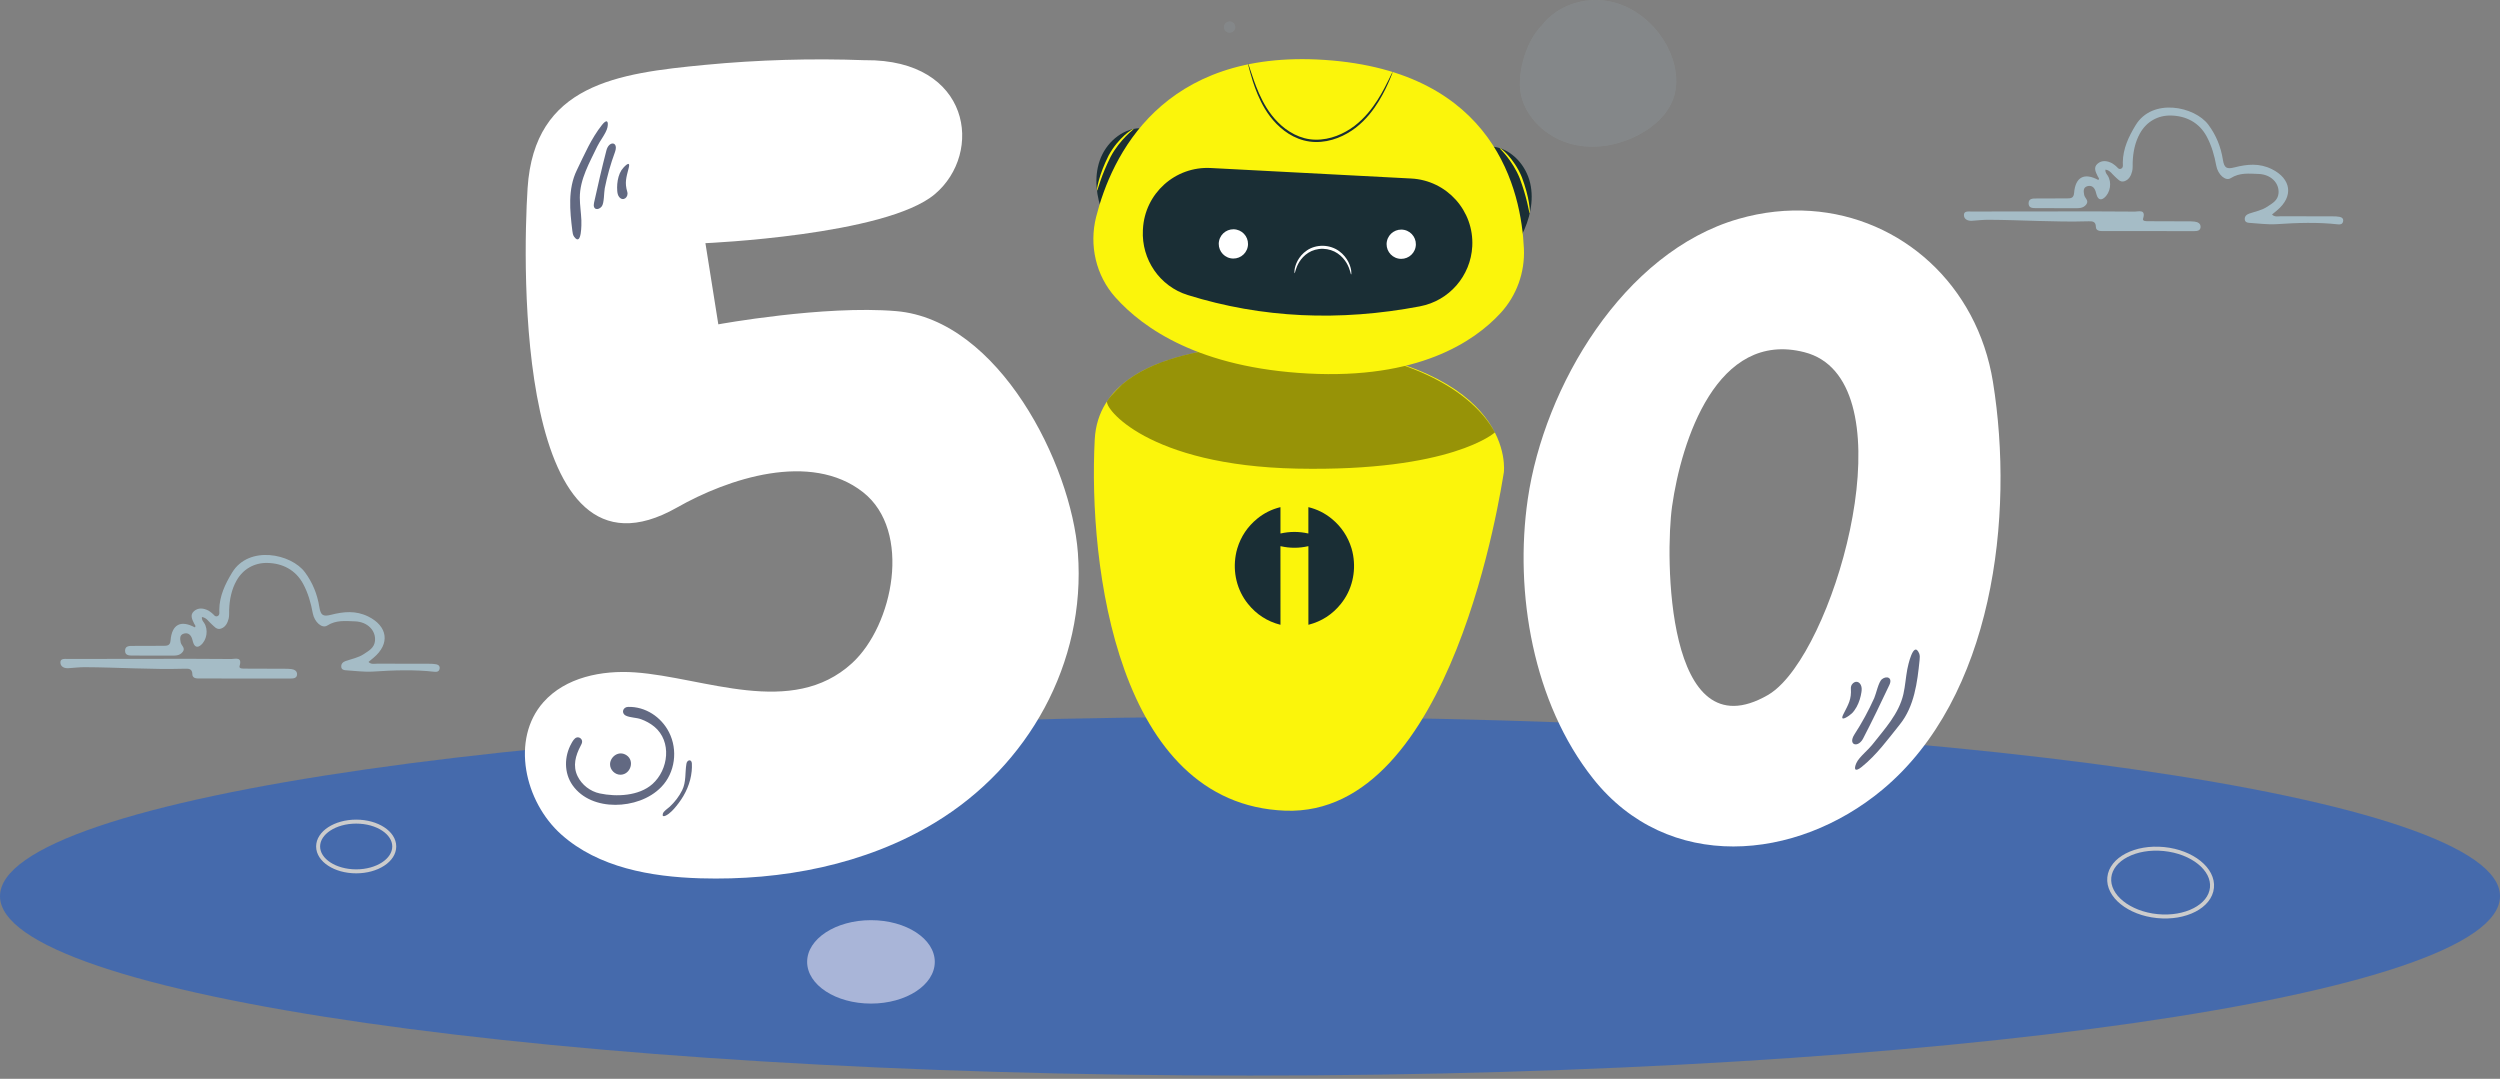
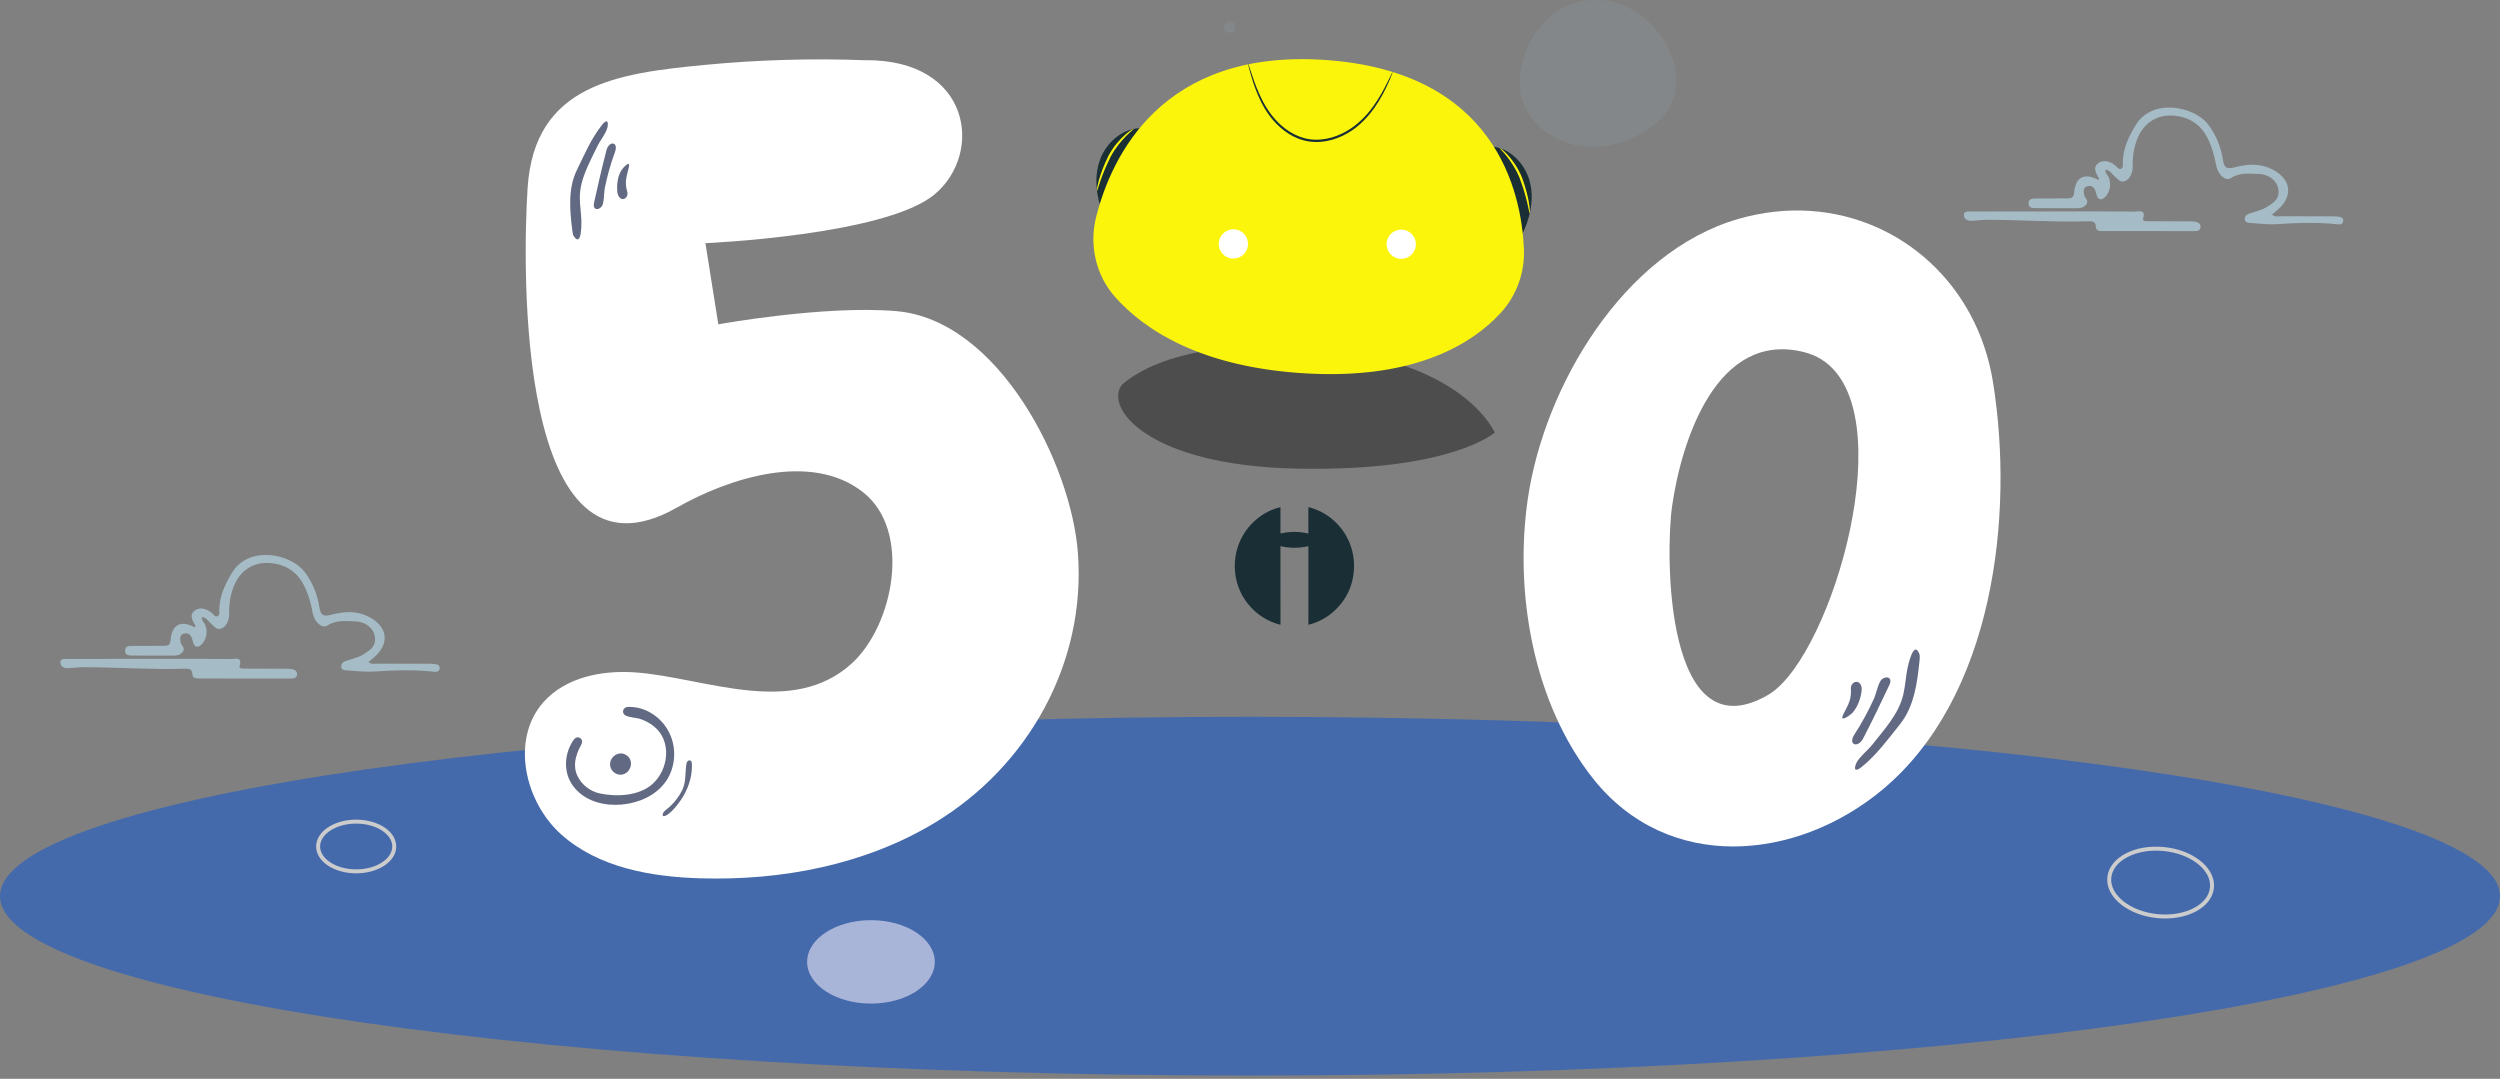
<svg xmlns="http://www.w3.org/2000/svg" width="628" height="271" viewBox="0 0 628 271" fill="none">
  <rect x="0" y="0" width="628" height="271" fill="#808080" stroke="none" />
  <g clip-path="url(#clip0_3350_17287)">
    <path d="M314.002 270.185C487.421 270.185 628.004 250.009 628.004 225.121C628.004 200.233 487.421 180.058 314.002 180.058C140.584 180.058 0 200.233 0 225.121C0 250.009 140.584 270.185 314.002 270.185Z" fill="#456AAC" />
    <path d="M50.722 154.997C50.643 155.729 51.01 156.079 51.269 156.466C52.401 158.153 51.973 160.873 50.364 162.12C49.681 162.647 49.076 162.577 48.681 161.787C48.471 161.363 48.397 160.873 48.244 160.421C47.915 159.445 47.236 158.873 46.216 159.153C45.055 159.474 45.224 160.47 45.384 161.367C45.528 162.174 46.681 162.766 45.886 163.774C45.092 164.783 43.965 164.688 42.866 164.688C39.71 164.688 36.558 164.7 33.401 164.676C32.521 164.667 31.414 164.721 31.418 163.458C31.422 162.194 32.533 162.26 33.41 162.252C35.944 162.223 38.483 162.248 41.023 162.227C41.924 162.219 42.739 162.244 42.845 160.886C43.166 156.857 45.397 155.692 48.928 157.594C49.31 157.248 48.94 156.993 48.808 156.721C48.298 155.66 47.627 154.495 48.726 153.528C49.812 152.573 51.154 152.75 52.396 153.4C52.697 153.557 52.944 153.812 53.228 154.001C53.705 154.318 54.018 155.149 54.742 154.721C55.265 154.413 55.075 153.725 55.084 153.195C55.125 149.722 56.548 146.73 58.301 143.841C62.507 136.895 73.136 139.092 76.589 143.738C78.568 146.405 79.704 149.285 80.222 152.491C80.556 154.565 81.136 154.948 83.14 154.437C86.313 153.631 89.362 153.314 92.522 154.878C97.362 157.277 98.086 161.696 93.814 165.243C93.411 165.581 93.004 165.918 92.563 166.285C93.288 166.98 94.082 166.708 94.79 166.713C99.11 166.741 103.431 166.725 107.748 166.737C108.361 166.737 108.991 166.75 109.587 166.869C110.18 166.988 110.583 167.391 110.41 168.058C110.246 168.7 109.797 168.819 109.143 168.749C104.024 168.177 98.905 168.354 93.773 168.696C91.469 168.848 89.131 168.507 86.811 168.367C86.317 168.338 85.823 168.169 85.737 167.593C85.613 166.766 86.16 166.28 86.823 166.05C88.37 165.511 90.012 165.227 91.403 164.297C92.646 163.466 94.02 162.762 94.197 160.993C94.456 158.408 92.325 156.19 89.177 156.083C86.819 156.005 84.432 155.709 82.202 157.137C80.877 157.989 78.971 156.232 78.568 154.038C78.099 151.479 77.395 148.977 76.157 146.676C74.247 143.133 70.955 141.5 67.198 141.409C63.952 141.331 61.067 142.895 59.4 145.878C58.157 148.1 57.656 150.602 57.565 153.162C57.54 153.915 57.614 154.692 57.437 155.409C57.17 156.487 56.647 157.52 55.511 157.906C54.392 158.285 53.796 157.322 53.08 156.717C52.372 156.116 51.919 155.174 50.718 154.993L50.722 154.997Z" fill="#A5BCC6" />
    <path d="M37.747 165.503C44.533 165.503 51.315 165.462 58.1 165.544C59.005 165.556 60.94 164.853 60.178 167.305C59.956 168.029 61.059 167.955 61.623 167.959C64.845 167.992 68.063 167.98 71.285 167.992C71.902 167.992 72.523 167.984 73.132 168.062C73.935 168.165 74.671 168.523 74.618 169.449C74.569 170.334 73.774 170.445 73.071 170.445C65.326 170.453 57.582 170.449 49.841 170.437C49.129 170.437 48.331 170.26 48.323 169.396C48.306 167.935 47.364 167.951 46.368 167.98C38.011 168.227 29.665 167.634 21.312 167.597C19.95 167.593 18.584 167.758 17.217 167.848C16.213 167.914 15.275 167.536 15.18 166.556C15.061 165.346 16.226 165.523 16.987 165.523C23.908 165.499 30.83 165.511 37.751 165.507L37.747 165.503Z" fill="#A5BCC6" />
    <path d="M528.886 42.607C528.808 43.34 529.174 43.689 529.433 44.076C530.565 45.763 530.137 48.483 528.528 49.73C527.845 50.257 527.24 50.187 526.845 49.397C526.635 48.973 526.561 48.483 526.408 48.031C526.079 47.056 525.4 46.483 524.38 46.763C523.219 47.084 523.388 48.08 523.549 48.977C523.693 49.784 524.845 50.376 524.051 51.385C523.256 52.393 522.129 52.298 521.03 52.298C517.874 52.298 514.722 52.31 511.566 52.286C510.685 52.277 509.578 52.331 509.582 51.068C509.586 49.804 510.697 49.87 511.574 49.862C514.109 49.833 516.648 49.858 519.187 49.837C520.088 49.829 520.903 49.854 521.01 48.496C521.33 44.467 523.561 43.303 527.092 45.204C527.474 44.858 527.104 44.603 526.972 44.331C526.462 43.27 525.791 42.105 526.89 41.138C527.976 40.183 529.318 40.36 530.56 41.011C530.861 41.167 531.108 41.422 531.392 41.611C531.869 41.928 532.182 42.759 532.906 42.331C533.429 42.023 533.239 41.336 533.248 40.805C533.289 37.332 534.713 34.34 536.466 31.451C540.671 24.505 551.3 26.703 554.753 31.348C556.732 34.015 557.868 36.895 558.386 40.101C558.72 42.175 559.3 42.558 561.304 42.047C564.477 41.241 567.526 40.924 570.686 42.488C575.526 44.887 576.25 49.306 571.978 52.853C571.575 53.191 571.168 53.528 570.727 53.895C571.452 54.59 572.246 54.319 572.954 54.323C577.274 54.351 581.595 54.335 585.912 54.347C586.525 54.347 587.155 54.36 587.751 54.479C588.344 54.598 588.747 55.002 588.574 55.668C588.41 56.31 587.961 56.429 587.307 56.36C582.188 55.788 577.069 55.965 571.937 56.306C569.633 56.458 567.295 56.117 564.975 55.977C564.481 55.948 563.987 55.779 563.901 55.203C563.777 54.376 564.324 53.891 564.987 53.66C566.534 53.121 568.176 52.837 569.567 51.907C570.81 51.076 572.184 50.372 572.361 48.603C572.62 46.019 570.489 43.8 567.341 43.694C564.983 43.615 562.596 43.319 560.366 44.747C559.041 45.599 557.135 43.842 556.732 41.648C556.263 39.089 555.559 36.587 554.321 34.286C552.411 30.743 549.119 29.11 545.362 29.019C542.116 28.941 539.231 30.505 537.564 33.488C536.322 35.71 535.82 38.212 535.729 40.772C535.704 41.525 535.778 42.303 535.601 43.019C535.334 44.097 534.811 45.13 533.676 45.516C532.556 45.895 531.96 44.932 531.244 44.327C530.536 43.726 530.083 42.784 528.882 42.603L528.886 42.607Z" fill="#A5BCC6" />
    <path d="M515.911 53.113C522.697 53.113 529.479 53.072 536.264 53.154C537.17 53.166 539.104 52.463 538.342 54.915C538.12 55.639 539.223 55.565 539.787 55.569C543.009 55.602 546.227 55.59 549.449 55.602C550.066 55.602 550.687 55.594 551.296 55.672C552.099 55.775 552.836 56.133 552.782 57.059C552.733 57.944 551.938 58.055 551.235 58.055C543.49 58.063 535.746 58.059 528.005 58.047C527.293 58.047 526.495 57.87 526.487 57.006C526.471 55.545 525.528 55.561 524.532 55.59C516.175 55.837 507.829 55.244 499.476 55.207C498.114 55.203 496.748 55.368 495.381 55.458C494.377 55.524 493.439 55.146 493.344 54.166C493.225 52.956 494.39 53.133 495.151 53.133C502.072 53.109 508.994 53.121 515.915 53.117L515.911 53.113Z" fill="#A5BCC6" />
    <path d="M218.786 252.1C227.64 252.1 234.818 247.409 234.818 241.623C234.818 235.836 227.64 231.146 218.786 231.146C209.932 231.146 202.754 235.836 202.754 241.623C202.754 247.409 209.932 252.1 218.786 252.1Z" fill="#A9B5D8" />
    <path d="M555.644 222.998C556.111 218.346 550.716 213.996 543.595 213.281C536.475 212.567 530.324 215.759 529.857 220.41C529.39 225.062 534.784 229.412 541.905 230.126C549.026 230.841 555.177 227.649 555.644 222.998Z" stroke="#CCCCCC" stroke-miterlimit="10" />
    <path d="M89.474 218.883C94.755 218.883 99.037 216.086 99.037 212.636C99.037 209.186 94.755 206.39 89.474 206.39C84.192 206.39 79.91 209.186 79.91 212.636C79.91 216.086 84.192 218.883 89.474 218.883Z" stroke="#CCCCCC" stroke-miterlimit="10" />
    <path d="M217.336 15.127C203.966 14.629 190.448 15.02 177.136 16.296C155.15 18.402 134.22 21.139 132.533 47.232C131.27 66.758 129.595 150.47 170.075 127.484C182.848 120.229 203.621 113.291 216.793 123.64C229.183 133.377 224.389 157.092 214.048 166.573C198.913 180.449 176.873 170.112 159.487 168.902C151.162 168.322 142.056 170.14 136.513 176.379C128.254 185.683 131.735 201.398 141.035 209.661C150.335 217.928 163.466 220.262 175.906 220.632C196.378 221.241 217.348 217.245 234.87 206.641C258.338 192.436 272.827 166.536 270.77 138.915C269.107 116.595 250.898 80.33 225.109 78.153C206.983 76.622 180.441 81.474 180.441 81.474L177.202 61.084C177.202 61.084 222.521 59.141 234.821 48.784C247.121 38.426 243.903 14.888 217.34 15.119L217.336 15.127Z" fill="white" />
    <path d="M154.559 202.176C158.703 202.176 163.143 200.756 166.102 197.707C169.599 194.106 170.324 188.399 168.06 183.946C166.102 180.099 162.135 177.457 157.76 177.572C156.472 177.605 155.958 179.165 157.234 179.778C158.328 180.3 159.834 180.235 161.015 180.663C162.196 181.09 163.373 181.72 164.361 182.539C168.813 186.226 167.958 193.345 163.871 196.97C160.493 199.966 154.859 200.205 150.646 199.308C148.275 198.802 146.148 197.16 145.086 194.975C143.831 192.39 144.572 189.79 145.847 187.366C146.008 187.061 146.181 186.749 146.222 186.407C146.308 185.662 145.576 185.07 144.885 185.251C144.259 185.419 143.815 186.247 143.531 186.761C141.72 190.004 141.638 194.156 143.843 197.275C146.242 200.666 150.353 202.176 154.559 202.176Z" fill="#626982" />
    <path d="M153.244 191.929C153.194 193.382 154.507 194.682 155.959 194.612C158.408 194.489 159.465 191.135 157.416 189.74C155.462 188.411 153.305 190.069 153.244 191.929Z" fill="#626982" />
    <path d="M173.749 193.765C173.811 193.119 173.832 192.46 173.799 191.794C173.745 190.629 172.601 190.822 172.433 191.839C172.05 194.09 172.404 196.407 171.358 198.518C170.585 200.081 169.49 201.48 168.215 202.67C167.729 203.122 166.671 203.752 166.503 204.427C166.206 205.608 167.569 204.735 167.972 204.431C168.935 203.703 169.741 202.707 170.466 201.752C172.227 199.427 173.461 196.678 173.745 193.761L173.749 193.765Z" fill="#626982" />
    <path d="M151.297 34.64C150.819 35.402 150.33 36.142 150.046 36.751C148.116 40.829 145.639 44.998 145.651 49.656C145.659 51.545 145.964 53.442 146.042 55.331C146.066 55.985 146.173 62.149 144.219 59.466C143.91 59.043 143.84 58.499 143.774 57.985C143.157 52.989 142.593 47.467 144.902 42.743C146.803 38.834 148.498 34.813 151.231 31.369C152.404 29.892 152.902 30.361 152.605 31.941C152.457 32.727 151.889 33.698 151.297 34.64Z" fill="#626982" />
    <path d="M155.056 46.232C155.158 45.006 155.479 43.747 156.097 42.768C156.467 42.179 158.52 39.871 157.936 42.171C157.311 44.632 156.883 45.85 157.57 48.191C157.965 49.533 156.504 50.751 155.512 49.45C155.187 49.026 155.093 48.475 155.051 47.944C155.01 47.401 155.006 46.817 155.056 46.228V46.232Z" fill="#626982" />
    <path d="M154.701 37.142C154.697 37.443 154.627 37.801 154.475 38.216C153.388 41.167 152.532 44.204 151.915 47.29C151.705 48.335 151.792 51.068 151.15 51.862C150.286 52.928 148.821 52.751 149.22 50.952C150.191 46.574 151.191 42.15 152.335 37.764C152.886 35.669 154.73 35.529 154.701 37.142Z" fill="#626982" />
    <g opacity="0.13">
      <path d="M308.881 8.238C309.675 8.238 310.318 7.595 310.318 6.802C310.318 6.009 309.675 5.366 308.881 5.366C308.088 5.366 307.445 6.009 307.445 6.802C307.445 7.595 308.088 8.238 308.881 8.238Z" fill="#A5BCC6" />
      <path d="M339.293 21.847C339.713 21.847 340.054 21.506 340.054 21.085C340.054 20.665 339.713 20.324 339.293 20.324C338.872 20.324 338.531 20.665 338.531 21.085C338.531 21.506 338.872 21.847 339.293 21.847Z" fill="#A5BCC6" />
      <path d="M387.256 6.436C383.26 10.341 380.556 19.427 382.359 24.986C384.157 30.546 389.186 34.764 394.844 36.217C400.502 37.673 406.646 36.55 411.794 33.785C415.468 31.809 418.818 28.859 420.271 24.95C421.875 20.629 420.937 15.691 418.793 11.608C415.843 5.992 410.477 1.551 404.251 0.321C398.025 -0.905 391.083 1.37 387.26 6.432" fill="#A5BCC6" />
      <g opacity="0.8">
-         <path d="M387.256 6.436C383.26 10.341 380.556 19.427 382.359 24.986C384.157 30.546 389.186 34.764 394.844 36.217C400.502 37.673 406.646 36.55 411.794 33.785C415.468 31.809 418.818 28.859 420.271 24.95C421.875 20.629 420.937 15.691 418.793 11.608C415.843 5.992 410.477 1.551 404.251 0.321C398.025 -0.905 391.083 1.37 387.26 6.432" fill="#A5BCC6" />
-       </g>
+         </g>
    </g>
    <path d="M454.831 52.989C448.959 52.59 442.836 53.216 436.651 55.002C407.788 63.343 387.884 97.119 383.781 125.344C380.357 148.894 385.131 176.593 400.167 195.567C418.956 219.282 451.173 216.426 472.863 198.37C500.73 175.169 506.084 129.702 500.627 95.917C496.693 71.548 477.653 54.541 454.831 52.989ZM447.733 171.634C446.523 172.893 445.305 173.893 444.107 174.585C418.306 189.469 418.29 139.409 420.026 127.188C422.364 110.715 431.256 82.84 453.276 88.477C478.678 94.983 463.428 155.306 447.733 171.634Z" fill="white" />
    <path d="M468.374 189.119C469.074 188.415 469.782 187.736 470.243 187.156C473.321 183.234 477.008 179.354 478.139 174.334C478.596 172.297 478.728 170.177 479.111 168.124C479.242 167.416 480.641 160.75 482.086 164.116C482.312 164.647 482.259 165.248 482.201 165.824C481.641 171.354 480.892 177.44 477.251 181.963C474.247 185.708 471.432 189.621 467.646 192.662C466.021 193.966 465.601 193.337 466.305 191.707C466.654 190.897 467.506 189.991 468.374 189.123V189.119Z" fill="#626982" />
    <path d="M467.171 175.712C466.759 177.008 466.105 178.284 465.2 179.189C464.657 179.733 461.879 181.716 463.072 179.379C464.348 176.881 465.109 175.675 464.941 172.984C464.842 171.441 466.718 170.49 467.467 172.132C467.71 172.667 467.681 173.284 467.595 173.864C467.508 174.461 467.364 175.091 467.167 175.712H467.171Z" fill="#626982" />
    <path d="M465.324 185.588C465.402 185.267 465.567 184.897 465.834 184.485C467.727 181.572 469.394 178.51 470.814 175.342C471.295 174.268 471.871 171.301 472.756 170.605C473.949 169.671 475.484 170.219 474.612 172.058C472.497 176.535 470.332 181.058 468.024 185.498C466.917 187.617 464.896 187.317 465.324 185.588Z" fill="#626982" />
-     <path d="M328.955 86.889C328.955 86.889 276.463 82.432 274.998 110.394C273.336 142.096 280.673 202.048 322.836 203.641C364.998 205.233 377.101 122.34 377.767 118.653C377.767 118.653 381.364 92.074 328.955 86.889Z" fill="#FBF50B" />
-     <path opacity="0.4" d="M375.514 108.629C370.868 100.065 357.91 89.753 328.956 86.889C328.956 86.889 296.485 84.132 281.909 96.559C281.909 96.559 279.053 99.242 278.127 100.769C277.202 102.296 288.164 116.958 325.817 117.719C364.658 118.505 375.514 108.629 375.514 108.629Z" fill="black" />
+     <path opacity="0.4" d="M375.514 108.629C370.868 100.065 357.91 89.753 328.956 86.889C328.956 86.889 296.485 84.132 281.909 96.559C277.202 102.296 288.164 116.958 325.817 117.719C364.658 118.505 375.514 108.629 375.514 108.629Z" fill="black" />
    <path d="M277.053 53.742C275.407 49.471 274.757 44.644 276.255 40.315C277.753 35.99 281.732 32.361 286.304 32.2" fill="#1A2E35" />
    <path d="M284.773 32.385C284.822 32.464 283.971 33.048 282.818 34.233C281.67 35.41 280.168 37.171 278.991 39.381C277.864 41.636 277 43.776 276.461 45.34C275.917 46.907 275.658 47.907 275.568 47.891C275.494 47.879 275.609 46.837 276.057 45.216C276.506 43.591 277.308 41.41 278.465 39.105C279.687 36.805 281.279 35.056 282.53 33.928C283.79 32.793 284.744 32.324 284.777 32.385H284.773Z" fill="#FBF50B" />
    <path d="M382.177 59.248C384.263 55.174 385.411 50.438 384.374 45.981C383.337 41.525 379.761 37.5 375.227 36.858" fill="#1A2E35" />
    <path d="M376.73 37.204C376.767 37.147 377.672 37.71 378.804 38.974C379.927 40.229 381.326 42.134 382.305 44.549C383.211 46.961 383.787 49.216 384.058 50.878C384.334 52.541 384.338 53.582 384.264 53.59C384.174 53.598 384.021 52.578 383.643 50.961C383.268 49.347 382.635 47.13 381.75 44.767C380.812 42.447 379.499 40.537 378.483 39.245C377.458 37.945 376.672 37.278 376.73 37.204Z" fill="#FBF50B" />
    <path d="M280.175 74.68C275.282 69.203 273.549 61.594 275.352 54.471C279.187 39.311 291.779 12.32 332.715 15.049C375.664 17.913 382.17 48.084 382.808 62.487C383.071 68.441 380.977 74.26 376.94 78.642C370.142 86.025 356.048 95.275 328.588 93.827C301.388 92.391 287.24 82.593 280.175 74.68Z" fill="#FBF50B" />
    <path d="M313.478 15.859C313.478 15.859 313.573 16.036 313.692 16.386C313.832 16.802 313.997 17.308 314.202 17.921C314.647 19.25 315.268 21.188 316.276 23.476C317.293 25.744 318.721 28.41 321.046 30.735C323.325 33.035 326.617 35.031 330.407 35.085C334.181 35.163 337.646 33.595 340.238 31.64C342.847 29.649 344.674 27.241 346.02 25.147C347.365 23.04 348.254 21.213 348.876 19.954C349.489 18.691 349.818 17.987 349.859 18.003C349.88 18.012 349.818 18.197 349.69 18.547C349.563 18.896 349.361 19.402 349.085 20.048C348.53 21.341 347.69 23.209 346.378 25.369C345.065 27.517 343.246 29.994 340.576 32.073C337.925 34.105 334.354 35.755 330.395 35.673C328.428 35.636 326.535 35.105 324.893 34.266C323.239 33.439 321.84 32.307 320.655 31.114C318.28 28.698 316.869 25.953 315.889 23.637C314.918 21.299 314.363 19.337 313.984 17.983C313.799 17.304 313.663 16.773 313.581 16.415C313.499 16.053 313.462 15.864 313.482 15.855L313.478 15.859Z" fill="#1A2E35" />
-     <path d="M356.707 76.951C336.51 80.782 317.034 79.947 298.335 74.104C291.31 71.91 286.71 65.166 287.093 57.816L287.109 57.541C287.578 48.603 295.203 41.735 304.141 42.204L354.497 44.842C363.435 45.311 370.303 52.936 369.834 61.874C369.443 69.318 364.027 75.56 356.702 76.947L356.707 76.951Z" fill="#1A2E35" />
    <path d="M313.421 62.042C312.997 64.026 311.042 65.293 309.054 64.865C307.071 64.442 305.804 62.487 306.232 60.499C306.655 58.516 308.61 57.248 310.598 57.676C312.581 58.1 313.848 60.055 313.421 62.042Z" fill="white" />
    <path d="M355.585 62.121C355.161 64.104 353.206 65.371 351.219 64.944C349.235 64.52 347.968 62.565 348.396 60.578C348.819 58.594 350.774 57.327 352.762 57.755C354.745 58.178 356.013 60.133 355.585 62.121Z" fill="white" />
-     <path d="M339.416 68.939C339.482 68.96 339.626 67.631 338.704 65.783C338.239 64.882 337.494 63.878 336.4 63.088C335.313 62.289 333.873 61.779 332.346 61.742C330.82 61.713 329.375 62.158 328.281 62.911C327.178 63.656 326.425 64.627 325.947 65.507C325.005 67.314 325.137 68.647 325.203 68.631C325.334 68.659 325.404 67.392 326.392 65.787C326.89 65.001 327.626 64.145 328.643 63.503C329.651 62.853 330.955 62.474 332.338 62.499C333.721 62.536 335.021 62.972 336.021 63.664C337.033 64.351 337.757 65.236 338.247 66.046C339.218 67.697 339.276 68.968 339.408 68.943L339.416 68.939Z" fill="white" />
    <path d="M325.159 133.619C326.32 133.619 327.472 133.747 328.607 134.006C328.616 134.006 328.62 134.006 328.628 134.006C328.636 134.006 328.64 134.002 328.645 133.998C328.649 133.994 328.653 133.99 328.657 133.981C328.657 133.973 328.661 133.969 328.661 133.961V127.451C328.661 127.41 328.682 127.397 328.719 127.406C330.879 127.941 332.813 128.908 334.517 130.303C336.928 132.282 338.591 134.759 339.5 137.734C339.665 138.278 339.8 138.854 339.903 139.455C340.274 141.635 340.204 143.771 339.697 145.858C339.171 148.018 338.22 149.956 336.842 151.676C334.71 154.334 332.006 156.087 328.723 156.935C328.714 156.935 328.71 156.935 328.702 156.935C328.694 156.935 328.69 156.931 328.686 156.927C328.682 156.923 328.677 156.919 328.673 156.91C328.673 156.906 328.669 156.898 328.669 156.89V137.269C328.669 137.216 328.645 137.195 328.591 137.208C327.459 137.467 326.315 137.599 325.159 137.599C324.007 137.599 322.863 137.467 321.727 137.208C321.674 137.195 321.649 137.216 321.649 137.269L321.657 156.89C321.657 156.89 321.657 156.902 321.653 156.91C321.653 156.919 321.645 156.923 321.641 156.927C321.637 156.931 321.628 156.935 321.624 156.935C321.616 156.935 321.612 156.935 321.604 156.935C318.32 156.092 315.612 154.339 313.481 151.68C312.102 149.96 311.147 148.022 310.621 145.862C310.11 143.775 310.045 141.64 310.415 139.459C310.518 138.858 310.649 138.282 310.818 137.739C311.723 134.763 313.386 132.286 315.797 130.307C317.501 128.908 319.435 127.941 321.595 127.406C321.632 127.397 321.653 127.41 321.653 127.451V133.961C321.653 133.961 321.657 133.973 321.661 133.981C321.661 133.99 321.67 133.994 321.674 133.998C321.678 134.002 321.686 134.006 321.69 134.006C321.698 134.006 321.702 134.006 321.711 134.006C322.846 133.751 323.999 133.619 325.159 133.619Z" fill="#1A2E35" />
  </g>
  <defs>
    <clipPath id="clip0_3350_17287">
      <rect width="628" height="270.185" fill="white" />
    </clipPath>
  </defs>
</svg>